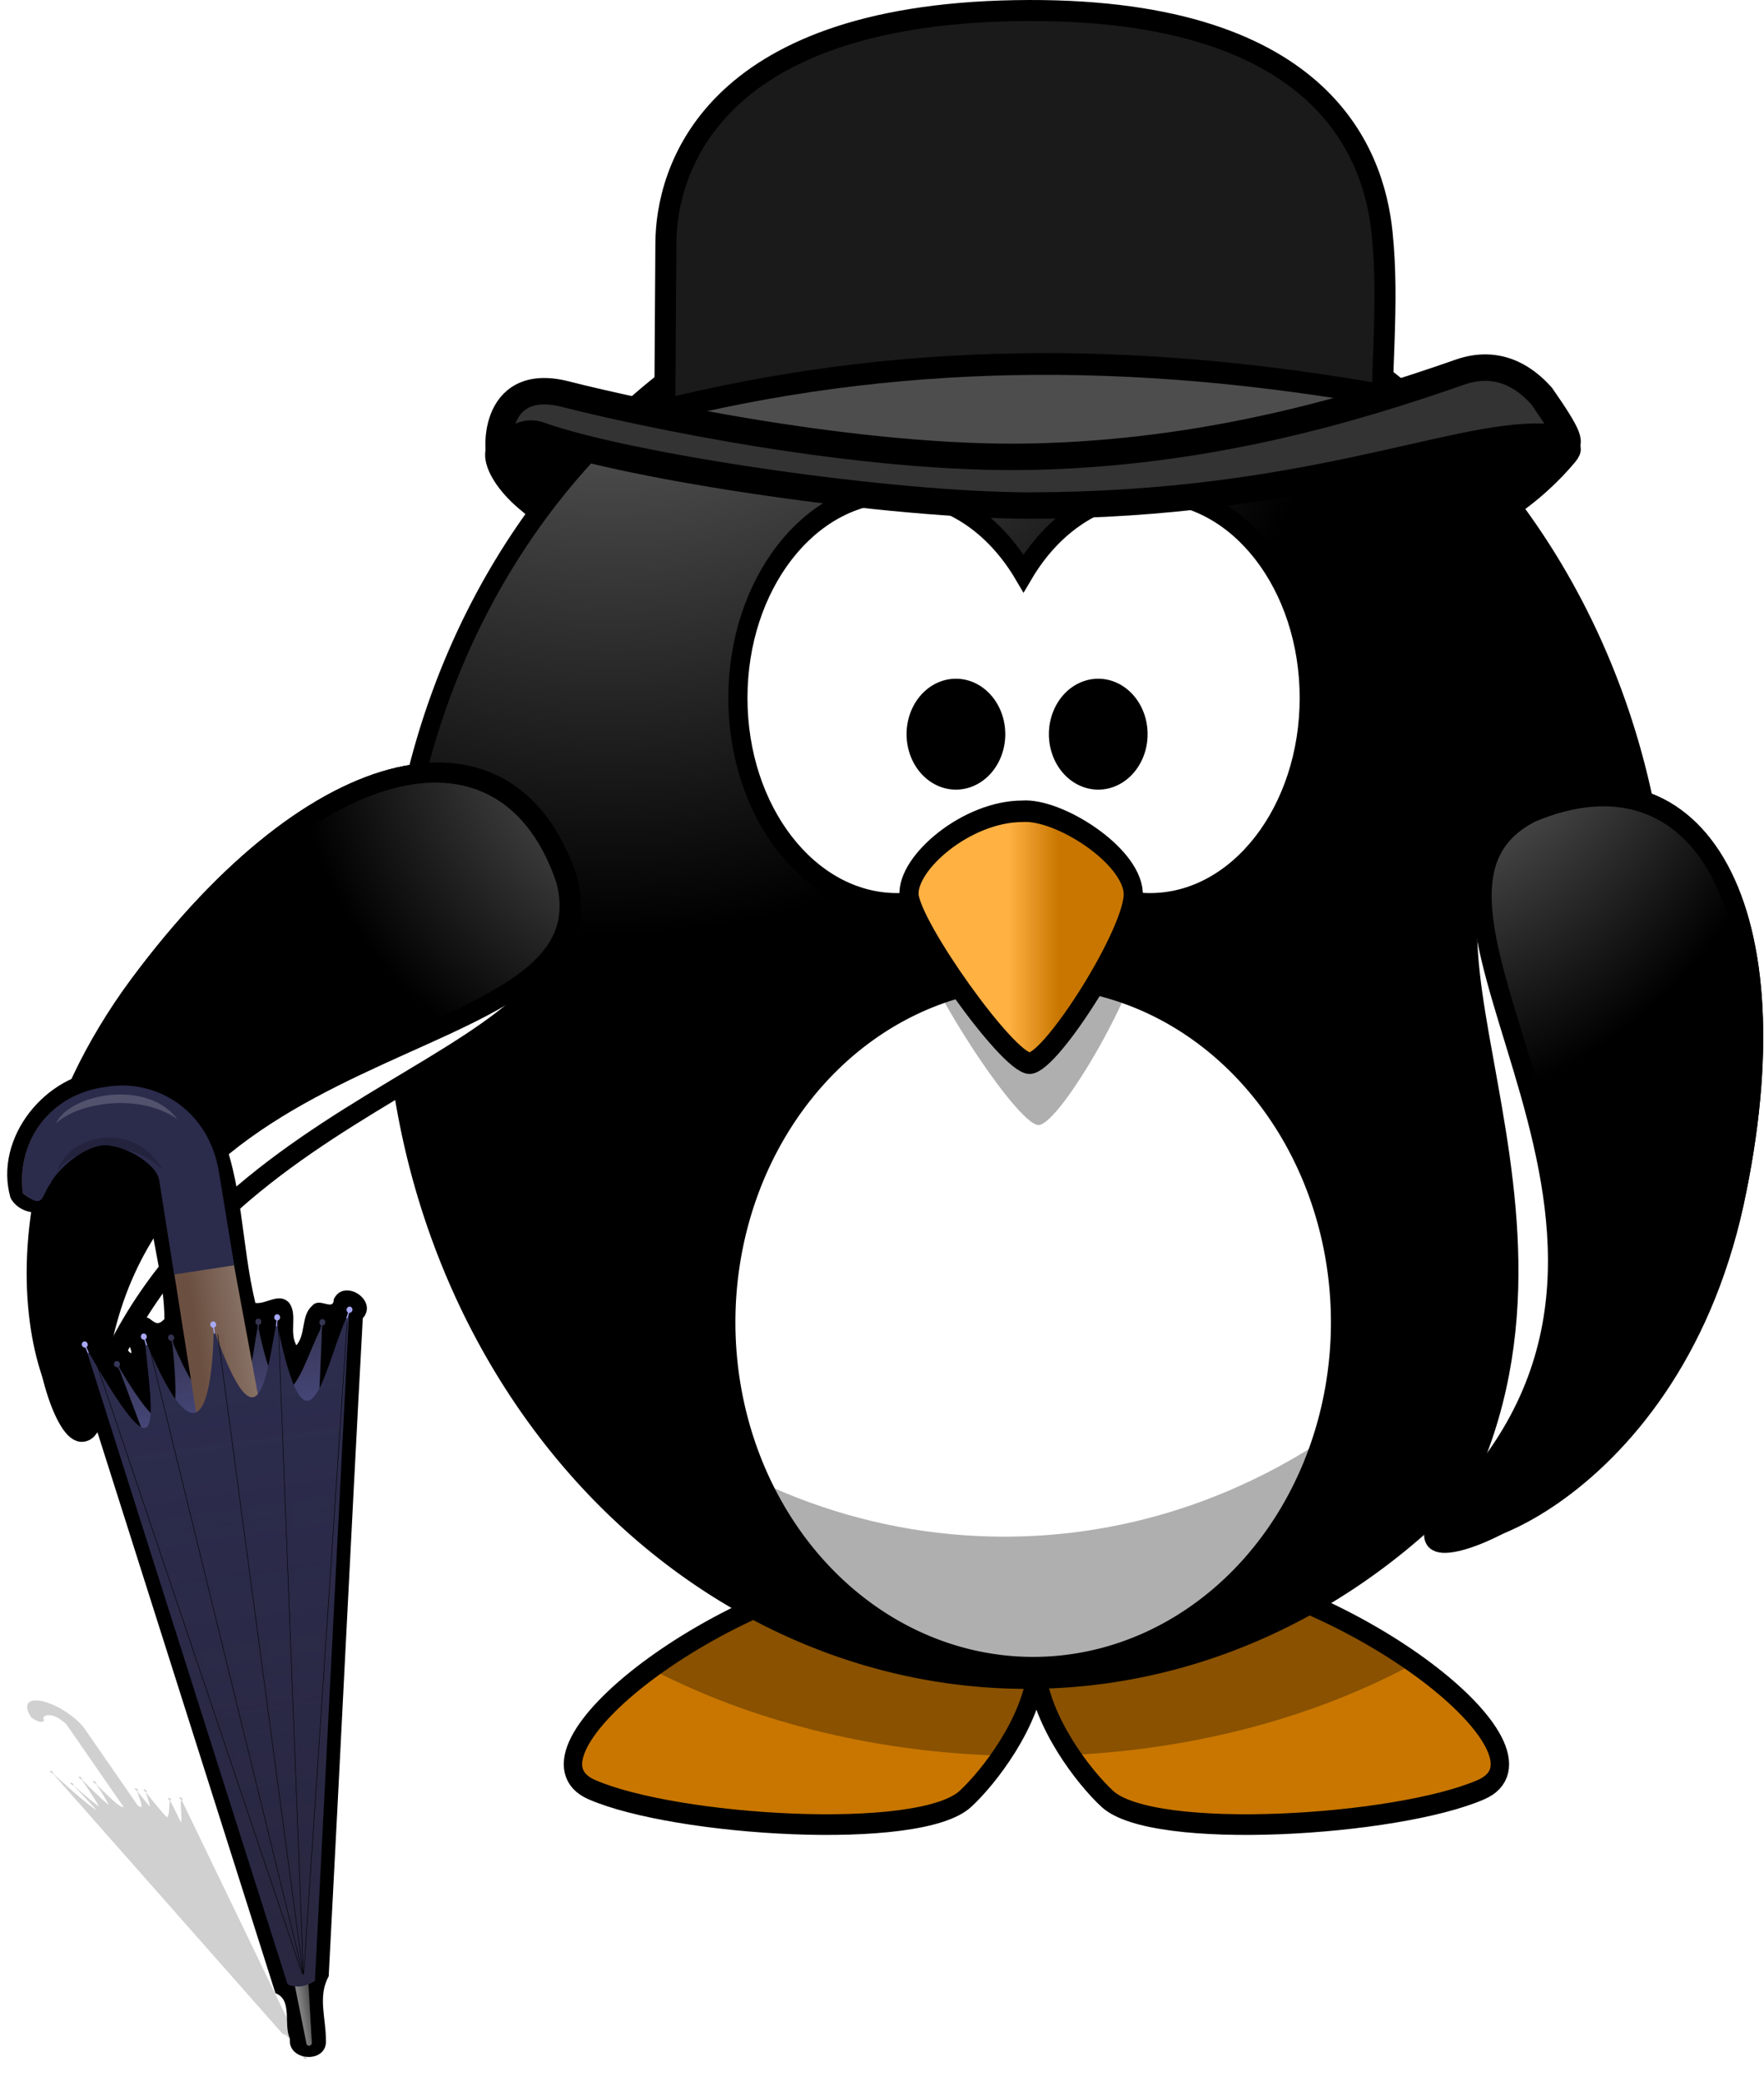
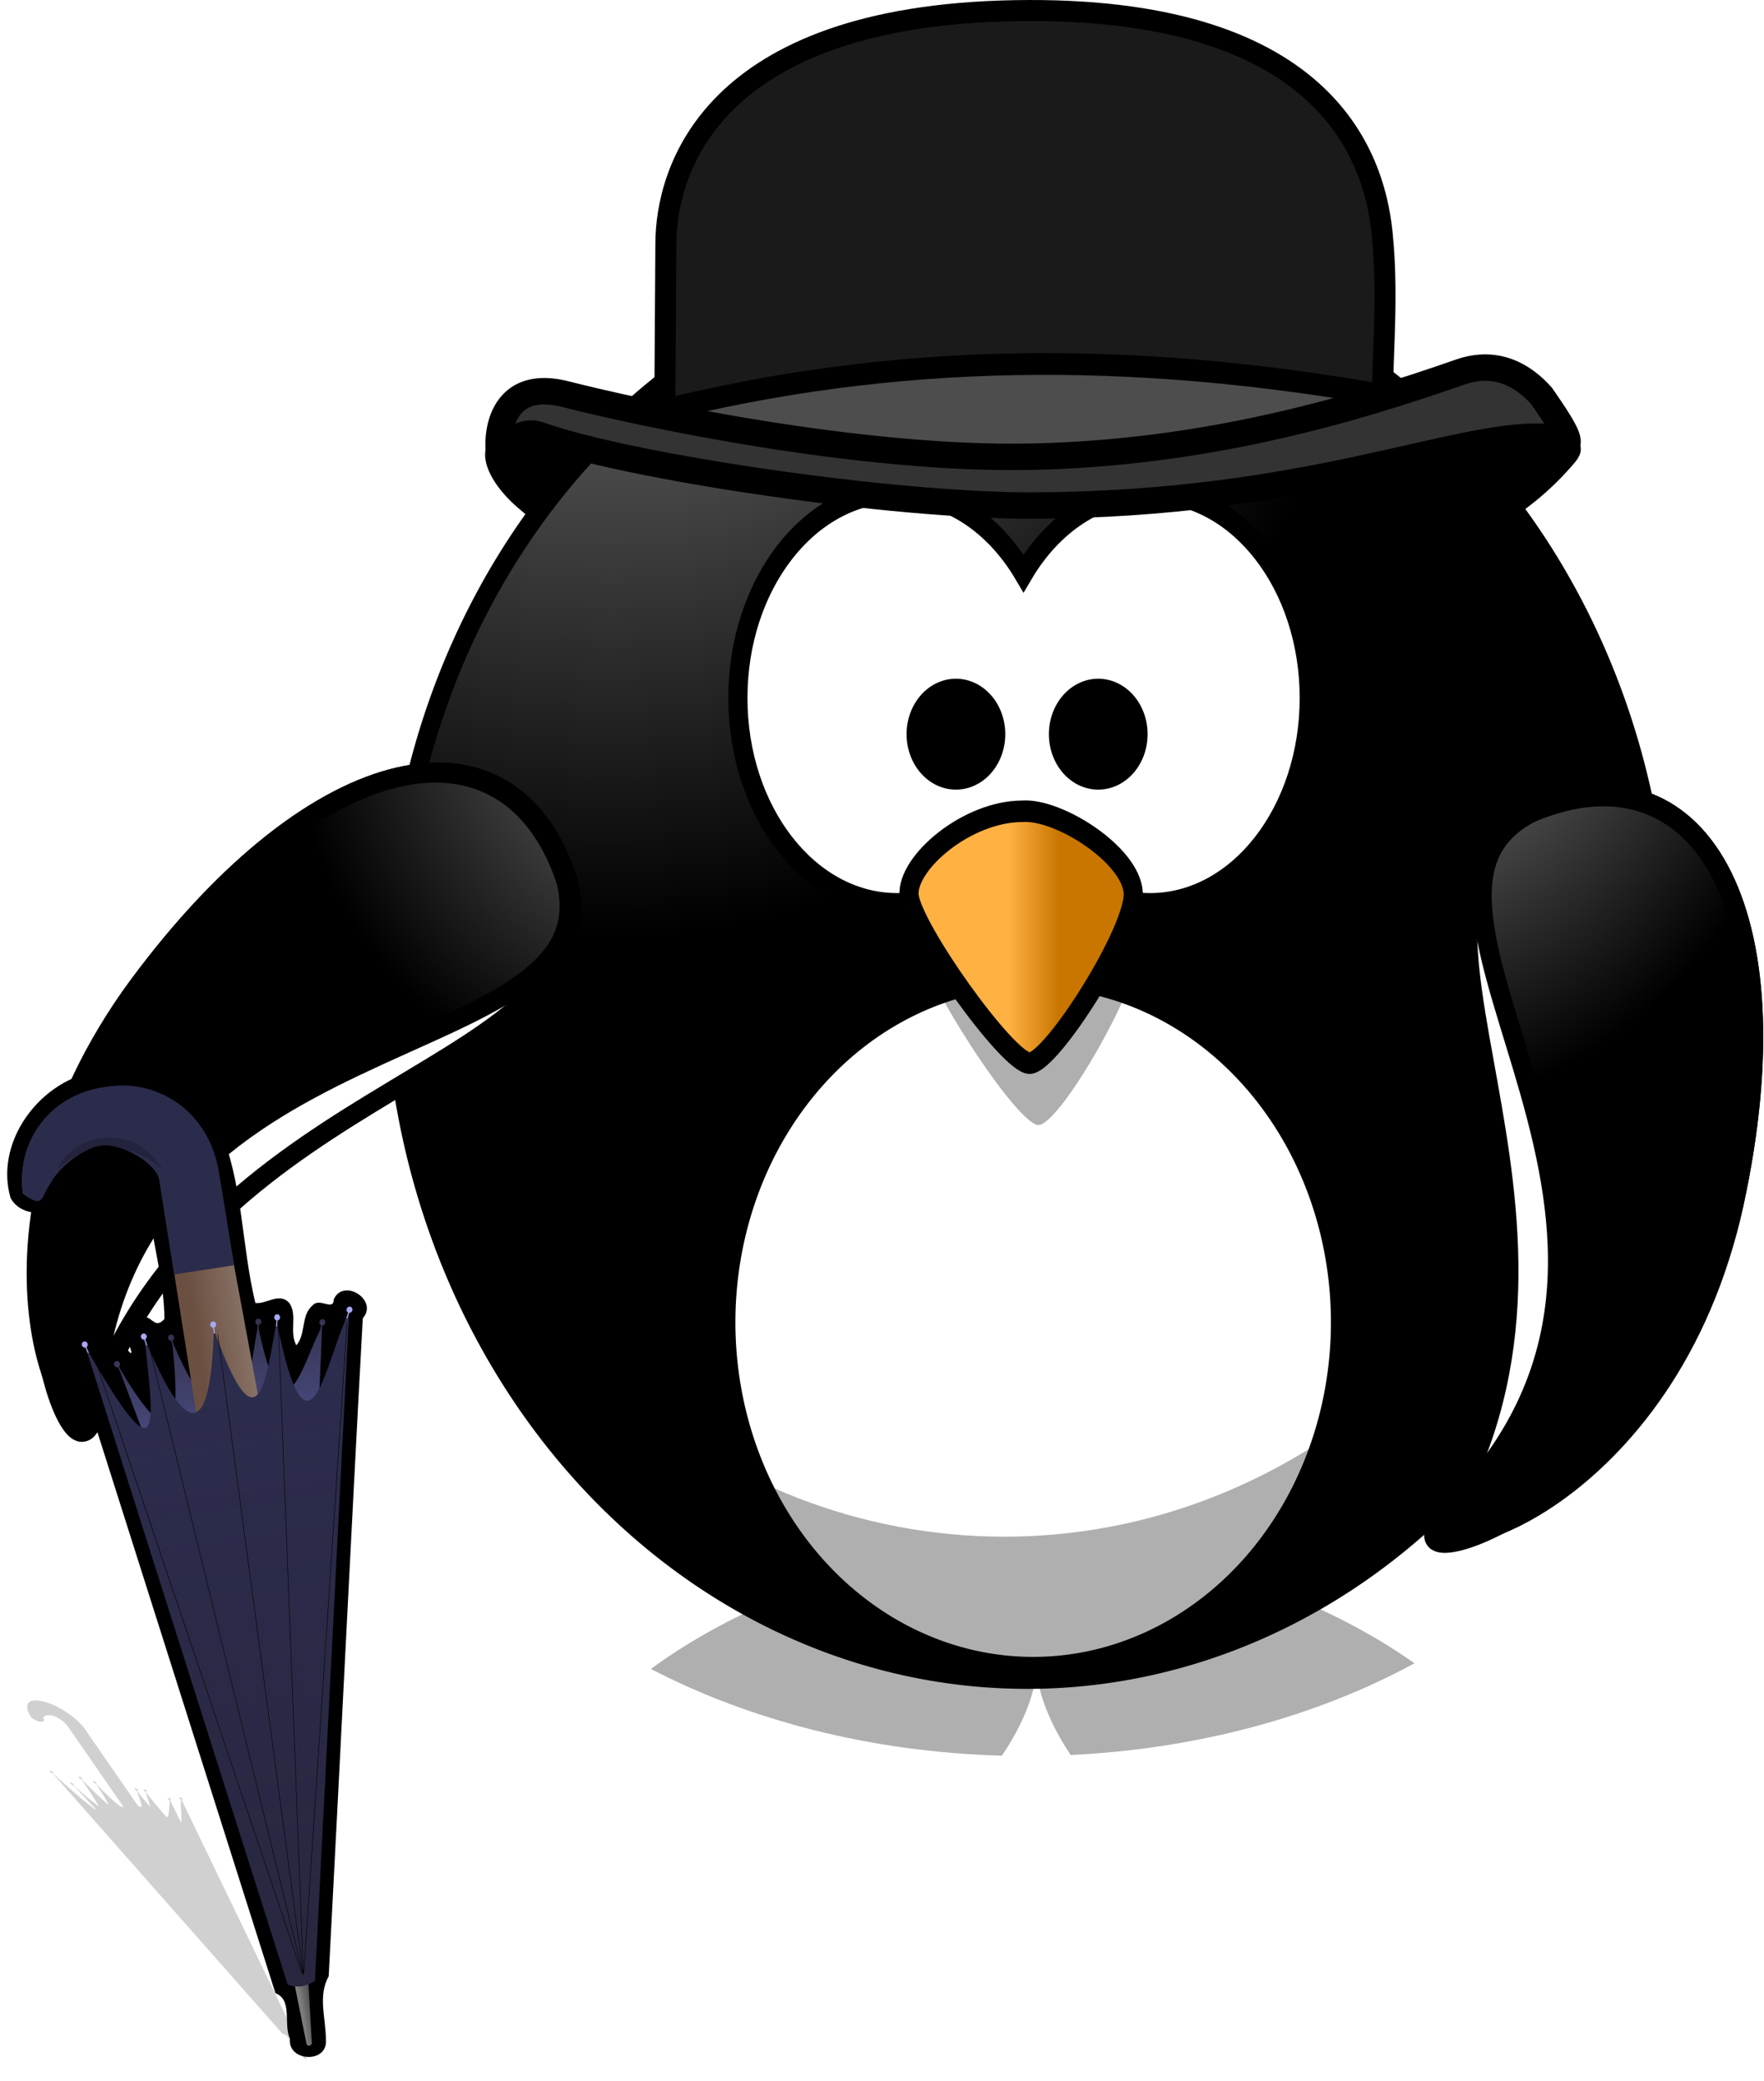
<svg xmlns="http://www.w3.org/2000/svg" xmlns:xlink="http://www.w3.org/1999/xlink" viewBox="0 0 491.93 580.28">
  <defs>
    <linearGradient id="j" y2="-587.04" gradientUnits="userSpaceOnUse" x2="1789.8" gradientTransform="matrix(-.132 .004 .004 .132 397.92 584.8)" y1="1392.6" x1="1773.2">
      <stop offset="0" stop-color="#221c24" />
      <stop offset="1" stop-color="#221c24" stop-opacity="0" />
    </linearGradient>
    <linearGradient id="d" y2="537.41" gradientUnits="userSpaceOnUse" x2="359.47" gradientTransform="translate(-22.132 165.49) scale(.326)" y1="537.41" x1="346.24">
      <stop offset="0" stop-color="#ffb142" />
      <stop offset="1" stop-color="#c87600" />
    </linearGradient>
    <linearGradient id="a">
      <stop offset="0" stop-color="#a5a5a5" />
      <stop offset="1" />
    </linearGradient>
    <linearGradient id="i" y2="-527.07" gradientUnits="userSpaceOnUse" x2="1758.4" gradientTransform="translate(-309.09 613.02) scale(.148)" y1="-533.45" x1="1448.4">
      <stop offset="0" stop-color="#fff" />
      <stop offset="1" stop-color="#fff" stop-opacity="0" />
    </linearGradient>
    <linearGradient id="h" y2="846.76" gradientUnits="userSpaceOnUse" x2="1762.3" gradientTransform="matrix(-.132 .004 .004 .132 396.53 582.45)" y1="845.33" x1="1696.7">
      <stop offset="0" />
      <stop offset="1" stop-opacity="0" />
    </linearGradient>
    <linearGradient id="g" y2="-932.97" gradientUnits="userSpaceOnUse" x2="2810.7" gradientTransform="matrix(-.132 .004 .004 .132 539.94 653.02)" y1="-1179.4" x1="2815.9">
      <stop offset="0" stop-color="#1a1a1a" />
      <stop offset="1" stop-color="#1a1a1a" stop-opacity="0" />
    </linearGradient>
    <filter id="l" color-interpolation-filters="sRGB">
      <feGaussianBlur stdDeviation="9.521" />
    </filter>
    <filter id="m" width="3.929" y="-.013" x="-1.465" height="1.027" color-interpolation-filters="sRGB">
      <feGaussianBlur stdDeviation=".579" />
    </filter>
    <filter id="n" width="1.132" y="-.174" x="-.066" height="1.349" color-interpolation-filters="sRGB">
      <feGaussianBlur stdDeviation="30.089" />
    </filter>
    <filter id="k" color-interpolation-filters="sRGB">
      <feGaussianBlur stdDeviation="3.809" />
    </filter>
    <filter id="o" height="1.711" width="1.181" color-interpolation-filters="sRGB" y="-.355" x="-.09">
      <feGaussianBlur stdDeviation="1.271" />
    </filter>
    <filter id="p" width="1.181" y="-.355" x="-.09" height="1.711" color-interpolation-filters="sRGB">
      <feGaussianBlur stdDeviation="1.271" />
    </filter>
    <radialGradient id="e" xlink:href="#a" gradientUnits="userSpaceOnUse" cy="622.49" cx="380.26" gradientTransform="matrix(0 -.744 .66 0 -364.7 582.13)" r="59.255" />
    <radialGradient id="c" gradientUnits="userSpaceOnUse" cy="483.45" cx="610.46" gradientTransform="matrix(0 -.482 .432 0 -151.97 551.35)" r="167.56">
      <stop offset="0" stop-color="#a5a5a5" />
      <stop offset="1" />
    </radialGradient>
    <radialGradient id="f" xlink:href="#a" gradientUnits="userSpaceOnUse" cy="647.69" cx="371.45" gradientTransform="matrix(0 -.744 -.66 0 552.03 582.13)" r="59.255" />
    <radialGradient id="b" gradientUnits="userSpaceOnUse" cy="-8.88" cx="414.68" gradientTransform="matrix(0 .28 -.609 0 101.73 -39.26)" r="123.55">
      <stop offset="0" stop-color="#ffb142" />
      <stop offset=".887" stop-color="#ffb141" />
      <stop offset="1" stop-color="#c87600" />
    </radialGradient>
  </defs>
  <path d="M286.37 134.65c40.754-.212 68.664.27 102.13-7.802 22.091-5.327 45.55-2.456 45.55-2.456-.103.117 5.953-1.198 2.862 2.504-7.744 9.273-23.483 23.411-51.27 28.883-67.423 7.025-134.05 7.122-200.19 2.954-16.15-.786-27.76-9.893-38.93-19.38-9.863-8.376-13.892-20.956 5.901-15.147 19.436 5.704 93.184 10.656 133.94 10.444z" stroke="#000" stroke-width="6.118" />
  <g fill-rule="evenodd">
-     <path d="M81.781 385.54c-15.668 1.613-33.638 14.291-26.495 17.056 7.143 2.765 27.873 3.918 31.79.692 2.013-1.657 5.614-5.808 6.038-9.704.425 3.895 4.016 8.047 6.028 9.704 3.917 3.226 24.658 2.073 31.8-.692 7.143-2.765-10.827-15.443-26.495-17.056-8.067.778-10.97 3.488-11.333 6.598-.363-3.11-3.265-5.82-11.333-6.598z" color="#000" stroke="#000" stroke-width="1.564" fill="url(#b)" transform="matrix(3.277 0 0 3.682 -16.104 -983.31)" />
    <path d="M251.935 436.324c-25.203 2.914-52.2 15.645-70.415 29.057 27.587 14.334 61.317 23.167 97.88 24.183 4.685-6.925 8.882-15.417 9.677-23.62.79 8.126 4.888 16.542 9.511 23.433 35.963-1.71 68.996-10.973 95.877-25.57-18.15-12.827-44.022-24.681-68.245-27.483-26.441 2.863-35.953 12.845-37.143 24.296-1.191-11.451-10.702-21.433-37.142-24.296z" fill-opacity=".314" />
  </g>
  <path d="M146.28 340.23a53.948 53.948 0 01-107.9 0 53.948 53.948 0 11107.9 0z" color="#000" stroke="#000" stroke-linecap="round" stroke-width="1.564" fill="url(#c)" transform="matrix(3.277 0 0 3.682 -16.104 -983.31)" />
  <path d="M118.99 367.2a26.153 26.153 0 11-52.307 0 26.153 26.153 0 1152.307 0z" stroke="#000" stroke-linecap="round" stroke-width="1.629" fill="#fff" transform="matrix(3.277 0 0 3.682 -16.104 -983.31)" />
  <path d="M456.333 214.22c.36 5.164.568 10.366.568 15.634 0 109.65-79.241 198.638-176.84 198.638-80.541 0-148.518-60.603-169.83-143.41 7.11 102.344 83.33 183.004 176.238 183.004 97.598 0 176.839-88.99 176.839-198.638 0-19.162-2.461-37.694-6.975-55.228z" fill-opacity=".314" />
  <path d="M81.252 304.33c-7.473 0-13.543 6.984-13.543 15.589s6.07 15.589 13.543 15.589c4.392 0 8.289-2.415 10.763-6.15 2.474 3.738 6.38 6.15 10.773 6.15 7.473 0 13.543-6.984 13.543-15.589s-6.07-15.589-13.543-15.589c-4.393 0-8.3 2.413-10.773 6.15-2.474-3.735-6.372-6.15-10.763-6.15z" stroke="#000" stroke-linecap="round" stroke-width="1.629" fill="#fff" transform="matrix(3.277 0 0 3.682 -16.104 -983.31)" />
  <path d="M287.586 236.275c-15.462 0-32.269 15.82-31.596 25.812.672 9.992 27.563 51.623 33.613 51.623 6.05 0 29.58-40.8 28.907-52.458-.672-11.658-20.84-25.813-30.924-24.98z" fill-rule="evenodd" fill-opacity=".314" />
  <path d="M91.917 328.5c-4.718 0-9.846 3.897-9.64 6.359.204 2.461 8.41 12.718 10.255 12.718 1.846 0 9.026-10.051 8.82-12.923-.205-2.872-6.358-6.359-9.435-6.154z" fill-rule="evenodd" stroke="#000" stroke-width="1.629" fill="url(#d)" transform="matrix(3.277 0 0 3.682 -16.104 -983.31)" />
  <path d="M89.648 322.66a3.385 3.385 0 01-6.77 0 3.385 3.385 0 116.77 0zM101.76 322.66a3.385 3.385 0 11-6.77 0 3.385 3.385 0 116.77 0z" stroke="#000" stroke-linecap="round" stroke-width="1.629" transform="matrix(3.277 0 0 3.682 -16.104 -983.31)" />
  <g fill-rule="evenodd" stroke="#000" stroke-width="1.629">
    <path d="M51.639 328.16c15.677 5.637-4.615 30.676 12.323 52.523 3.13 4.038-18.856.681-26.629-21.696-7.559-21.762-.369-35.041 14.306-30.827z" fill="#fff" transform="matrix(1.939 2.642 -2.968 2.179 1031.85 -606.23)" />
    <path d="M51.639 328.16c15.677 5.637-13.877 33.276 12.323 52.523 7.373 5.416-18.856.681-26.629-21.696-7.559-21.762-.369-35.041 14.306-30.827z" fill="url(#e)" transform="matrix(1.939 2.642 -2.968 2.179 1031.85 -606.23)" />
  </g>
  <g fill-rule="evenodd" stroke="#000" stroke-width="1.629">
    <path d="M135.69 328.16c-15.677 5.637 4.615 30.676-12.323 52.523-3.13 4.038 18.856.681 26.629-21.696 7.559-21.762.369-35.041-14.306-30.827z" fill="#fff" transform="matrix(3.265 -.283 .318 3.668 -120.277 -938.99)" />
    <path d="M135.69 328.16c-15.677 5.637 13.877 33.276-12.323 52.523-7.373 5.416 18.856.681 26.629-21.696 7.559-21.762.369-35.041-14.306-30.827z" fill="url(#f)" transform="matrix(3.265 -.283 .318 3.668 -120.277 -938.99)" />
  </g>
  <g stroke="#000">
    <path d="M385.562 123.681c-.785-19.333 1.978-38.388-.145-58.84-2.34-22.538-17.135-63.382-102.43-61.868-85.294 1.515-97.165 45.088-97.293 64.795l-.382 58.848c69.37-11.26 134.874-9.767 200.25-2.934z" stroke-width="5.86" fill="#1a1a1a" />
    <path d="M182.842 128.44l-.274-13.46c66.274-16.775 132.404-17.487 205.302-4.422l-3.455 12.793c-69.809 19.579-137.158 17.25-201.573 5.089h0z" stroke-width="6.066" fill="#4d4d4d" />
    <path d="M288.002 127.342c47.935-1.062 88.14-12.716 119.135-23.572 10.267-3.596 17.808 1.065 22.776 6.66 7.737 11.1 8.931 14.197 5.232 13.711-1.239-.162-3.075-1.128-5.142-2.36-25.106-.73-65.857 18.967-142.165 19.187-38.955.113-112.142-10.664-137.368-19.653-5.043-1.797-9.26 2.411-10.734 6.377-1.189.028-3.314-23.21 17.977-17.776 21.291 5.435 82.348 18.488 130.287 17.426h0z" stroke-linecap="round" stroke-width="7.374" fill="#333" />
  </g>
  <g>
    <path d="M29.682 298.416c-16.922.87-31.54 18.945-26.752 35.583 2.663 5.279 11.872 5.903 13.342-.686 3.257-6.958 11.82-13.609 19.337-8.515 4.687 1.993 6.05 6.935 5.781 11.54 1.233 10.432 4.461 21.433 4.464 31.492-1.849 1.805-2.4 1.187-4.294-.226-4.784-2.114-8.233 4.293-5.32 7.98.992 2.929-.08 1.578-1.35.01-1.913-1.684-4.978.223-6.013.481-.006-4.279-4.753-9.113-8.577-5.322-3.197 2.803-.75 6.478.713 9.214 18.588 58.613 37.194 117.219 55.795 175.828 4.9 1.856 2.158 8.744 4.04 12.658-.727 6.462 10.557 7.053 10.03.402.043-6.045-2.331-12.202.783-17.762 3.225-60.969 6.18-122.377 9.51-183.5 4.46-5.048-5.37-11.352-8.1-5.276-.039 3.445-3.923-.666-5.95 1.73-3.269 2.796-1.711 7.814-4.472 11.1-2.115-3.826.464-8.558-2.05-11.917-2.826-2.92-6.257.495-9.381.098-3.972-16.271-3.402-33.933-10.284-49.342-6.007-10.888-18.863-17.546-31.251-15.568z" />
    <path d="M85.713 548.326l1.258 21.574c-.456.645-.942.731-1.462.188l-4.247-21.19z" fill="gray" />
    <path d="M60.113 367.13c9.873 27.139 9.475 15.005 11.692 3.333l.042-1.036c-.375-.092-.644-.46-.627-.884.02-.48.4-.854.852-.836.452.018.804.425.785.905-.017.424-.318.767-.7.83l-.045 1.07c6.821 32.575 12.044 10.67 17.198.248l.255-1.226c-.354-.154-.56-.56-.472-.975.1-.47.538-.779.98-.686.443.094.72.552.62 1.023-.087.415-.437.705-.823.703l-.06.283-1.285 31.162-45.817 5.899L33.53 382.5l-.654-1.285c-.372.103-.786-.084-.978-.462-.217-.43-.067-.945.337-1.15.403-.205.903-.022 1.12.407.193.378.098.826-.204 1.066l.453.893c16.822 28.345 16.247 10.116 14.494-7.063l-.29-1.027c-.386.028-.757-.235-.873-.644-.13-.462.117-.938.553-1.06.435-.123.892.153 1.022.615.116.409-.061.828-.405 1.004l.354 1.253c10.311 23.807 10.975 12.052 11.654-7.917z" fill="#4b4b83" />
    <path d="M163.11 507.06c7.1 27.992 7.922 15.88 11.299 4.49l.146-1.028c-.364-.129-.595-.521-.536-.942.068-.476.484-.81.932-.746.448.063.757.503.69.98-.06.42-.393.73-.779.754l-.153 1.06c3.519 33.096 10.913 11.826 17.086 1.973l.378-1.195c-.338-.188-.501-.612-.372-1.017.146-.458.613-.72 1.044-.584.431.138.66.622.514 1.08-.129.404-.506.658-.89.617l-.087.275-4.406 30.876-46.177 1.272-6.68-25.24-.522-1.344c-.38.065-.774-.163-.927-.559-.173-.448.028-.947.45-1.11.422-.163.901.07 1.075.517.153.396.014.832-.311 1.04l.36.935c13.894 29.89 15.15 11.695 15.13-5.574l-.185-1.05c-.386-.01-.73-.31-.803-.728-.084-.474.21-.922.656-1 .445-.078.872.242.955.715.074.418-.144.817-.503.958l.225 1.282c7.871 24.722 9.712 13.092 12.39-6.707z" opacity=".52" fill="url(#g)" transform="rotate(-5.759 -1279.408 1460.983)" />
    <path d="M170.4 689.91l-.913 21.592c-.519.596-1.011.633-1.473.04l-2.1-21.51z" fill="url(#h)" transform="rotate(-5.759 -1279.408 1460.983)" />
    <path d="M29.712 303.122c8.968-1.961 26.824 13.75 30.766 23.842l18.254 98.507-18.696 2.35-15.717-99.824.392.094c-1.185-4.51-8.64-10.007-13.781-9.36-5.49.69-16.956 4.463-16.31 9.345-2.514 3.386-2.333 9.469-8.234 4.716-1.88-14.23 7.324-27.66 23.323-29.67z" fill="#6b5041" />
    <path d="M-38.747 458.84c-9.74 0-16.524 8.794-16.524 18.534l-.017.001-3.129 67.994h11.382l1.484-68.483.012-.031c.352-3.138 4.484-7.654 7.615-7.654 3.342 0 10.657 2.152 10.657 5.494 1.773 2.067 1.68 5.848 4.837 2.149 0-9.741-6.576-18.004-16.316-18.004z" fill="url(#i)" transform="matrix(-1.643 .206 .193 1.461 -122.55 -359.194)" />
    <path style="block-progression:tb;text-indent:0;text-transform:none" d="M29.693 303.066c-16 2.01-25.178 15.444-23.297 29.675 5.901 4.753 5.08.772 7.594-2.614 2.038-4.077 8.853-10.009 14.343-10.699 5.456-.686 15.35 4.857 16.083 9.716 1.425 8.829 2.722 17.401 4.158 26.228l16.74-2.55-4.245-25.892c-2.76-17.424-17.61-26.23-31.375-23.865z" color="#000" fill="#2b2b4c" />
    <g fill="#a02c89">
      <path d="M97.364 365.827l-9.554 186.55c-2.18 1.29-4.49 2.227-7.588.977L23.73 375.307c22.299 39.503 18.97 20.542 16.582-2.135 13.413 32.362 18.597 23.462 19.32-2.488 12.606 35.562 14.647 12.95 17.51-2.254 9.005 44.641 13.677 10.168 20.225-2.604z" fill="#2c2c4e" />
      <path d="M97.726 364.382c.432.134.665.615.522 1.074-.126.406-.504.66-.888.62l-.46 1.478a.155.155 0 01-.194.101.155.155 0 01-.102-.193l.46-1.478c-.338-.186-.505-.609-.379-1.014.143-.46.609-.723 1.04-.588zM77.343 366.477c.452.027.794.438.765.918-.025.424-.331.76-.714.815l-.092 1.544a.155.155 0 01-.164.145.155.155 0 01-.145-.163l.092-1.545c-.373-.1-.636-.47-.61-.894.028-.48.417-.847.868-.82zM59.341 368.484c.448-.062.864.274.93.75.059.42-.175.811-.54.94l.214 1.532a.155.155 0 01-.307.043l-.213-1.533c-.385-.024-.716-.336-.775-.756-.066-.476.243-.913.691-.976zM39.835 371.883c.43-.14.899.117 1.048.574.131.404-.03.83-.366 1.02l.48 1.47a.155.155 0 11-.294.096l-.48-1.47c-.384.044-.765-.205-.897-.608-.149-.457.078-.942.508-1.082zM23.304 374.117c.417-.176.906.04 1.093.484.165.39.04.828-.279 1.046l.602 1.426a.155.155 0 11-.285.12l-.602-1.425c-.379.076-.78-.14-.944-.53-.187-.444-.002-.945.415-1.121z" fill="#a8a8f5" />
    </g>
    <path d="M200.38 509.44L172.155 694.1c-2.3 1.065-4.69 1.765-7.649.21l-38.35-182.83c18.224 41.544 16.815 22.343 16.713-.46 10.1 33.546 16.15 25.21 19.473-.536 8.975 36.648 13.274 14.354 17.648-.486 4.48 45.32 12.588 11.49 20.384-.561z" opacity=".5" fill="url(#j)" transform="rotate(-5.759 -1279.408 1460.983)" />
    <g transform="matrix(-.131 .017 .017 .131 301.338 419.44)" filter="url(#k)" stroke="#000" fill="none">
      <path d="M1760.1-590.26l-5.146 1363.7M1906.2-576.74l-150.5 1348.4M1630.9-592.27l124 1366.7M2023.6-569.94l-266.4 1340.9M1486.1-579.9l267.4 1350.8" />
    </g>
    <path d="M2817.5-1145.7L2812.354 218M2963.6-1132.2L2813.1 216.2M2688.3-1147.7l124 1366.7M3081-1125.4L2814.6 215.5M2543.5-1135.3l267.4 1350.8" transform="matrix(-.131 .017 .017 .131 449.685 474.542)" opacity=".093" filter="url(#l)" stroke="#000" stroke-width="20" fill="none" />
    <path d="M1748.9 865.37c0 28.57-.212 51.731-.475 51.731s-.474-23.161-.474-51.731.212-51.731.474-51.731.475 23.161.475 51.731z" transform="matrix(-.723 .093 .017 .131 1334.145 285.572)" opacity=".13" filter="url(#m)" fill="#fff" />
    <path d="M3581.9-52.312a4.136 4.136 0 00-2.625 1.031c-1.309 1.163-1.53 2.915-.594 4.156l-.125.094-700.62 368.84c-.142 2.637-.134 5.257.125 7.844l-66.125 26.625c-1.561 2.723-.91 4.55 2.25 5.344l69.25-18.156c1.614 2.056 3.655 4.065 6.25 6l799.75-127.88 2.094-.157c.479 1.43 2.12 2.393 3.969 2.25 2.094-.16 3.672-1.696 3.5-3.437-.172-1.74-2.03-3.005-4.125-2.844-1.85.143-3.277 1.362-3.469 2.844l-6.156.469c-67.8-1.87-101-6.06-111-12.18l71.5-8.063 6.312-.062c.365 1.456 1.926 2.527 3.782 2.5 2.102-.032 3.783-1.472 3.75-3.22-.034-1.746-1.742-3.124-3.844-3.093-1.856.028-3.41 1.159-3.719 2.625l-4.375.063c-29.959-1.305-50.57-3.678-63.812-6.844 16.601-8.612 47.212-18.917 79.812-30.406l3-.469c.613 1.39 2.358 2.248 4.188 1.969 2.071-.316 3.461-1.966 3.125-3.688-.337-1.722-2.272-2.847-4.344-2.53-1.83.278-3.169 1.571-3.219 3.062l-3.187.5c-35.635 2.784-61.313 2.954-78.22.875 15.61-8.182 38.054-16.748 60.345-24.72l4.562-.874c.677 1.366 2.435 2.188 4.25 1.843 2.055-.39 3.385-2.104 2.969-3.812-.416-1.708-2.413-2.765-4.469-2.375-1.815.345-3.05 1.696-3.031 3.187l-5.563 1.063c-53.668 3.687-71.954.324-68.25-8.313 0-.004.03.004.031 0l246.94-81.656v-.03c11.987-2.665 27.233 2.895 31.531 13.03 4.59 10.822.91 29.916-11.344 33.97-5.144 8.248-6.744 20.605 11.156 26.343 35.714-11.812 56.968-43.116 43.594-74.656-13.375-31.54-56.755-46.812-92.469-35l.062.125L3575.152 86a20.5 20.5 0 01-.593-.156c-15.455-4.412 13.496-19.434 39.5-37.781l3.906-2c1.122 1.114 3.082 1.355 4.687.531 1.818-.933 2.494-2.895 1.5-4.406-.994-1.51-3.276-1.995-5.093-1.062-1.605.823-2.322 2.493-1.782 3.906l-4.03 2.094c-17.486 4.439-31.633 7.397-42.939 9.156-.941.146-1.847.276-2.75.406 12.48-9.392 27.66-19.44 41.22-28.906l3.312-1.781c1.147 1.094 3.132 1.32 4.718.469 1.797-.965 2.435-2.945 1.407-4.438-1.028-1.493-3.329-1.933-5.125-.969-1.586.852-2.26 2.503-1.688 3.906l-4 2.157c-34.828 8.977-58.836 13.55-74.594 14.75.194-.405.406-.803.625-1.22 7.639-14.514 30.202-35.313 43.688-51.811l4.219-3.094c1.317.933 3.292.893 4.719-.156 1.615-1.188 1.922-3.22.656-4.563-.95-1.007-2.508-1.343-3.906-.937-.233.067-.467.173-.688.281s-.423.227-.625.375c-1.426 1.05-1.831 2.78-1.031 4.094l-.969.687-64.844 33.375c13.842-17.469 43.46-41.63 60.75-61.25l4.375-3.906c1.41.82 3.379.631 4.688-.531 1.482-1.317 1.56-3.393.156-4.625-.702-.616-1.649-.904-2.594-.875z" transform="matrix(-.095 -.089 -.094 .01 386.148 820.794)" opacity=".594" filter="url(#n)" fill-opacity=".525" />
-     <path d="M128.29 497.51c4.569-7.912 26.543-9.864 33.784 2.188-10.055-8.685-27.704-7.174-33.784-2.188z" opacity=".433" filter="url(#o)" fill="#fff" transform="rotate(-5.759 -1759.393 1525.394)" />
    <path d="M3.816 560.5c4.569-7.912 26.543-9.864 33.784 2.188-10.055-8.685-27.704-7.174-33.784-2.188z" transform="matrix(.864 -.087 .125 1.237 -57.376 -366.427)" opacity=".433" filter="url(#p)" />
  </g>
</svg>